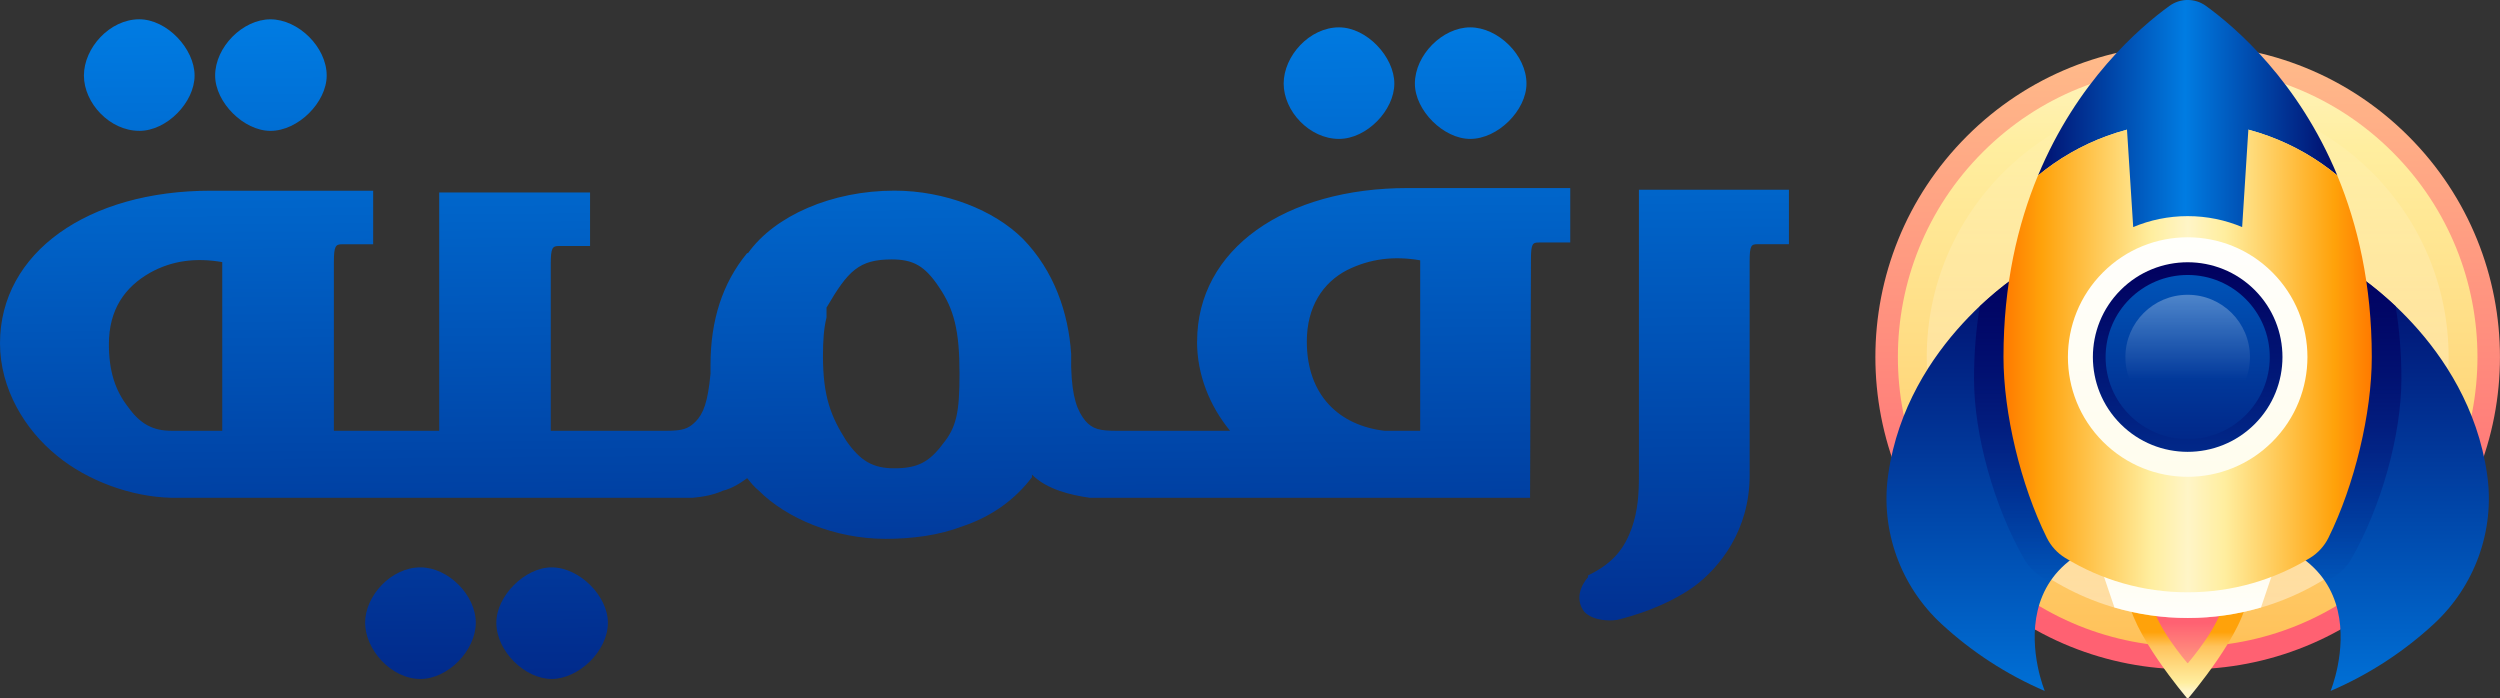
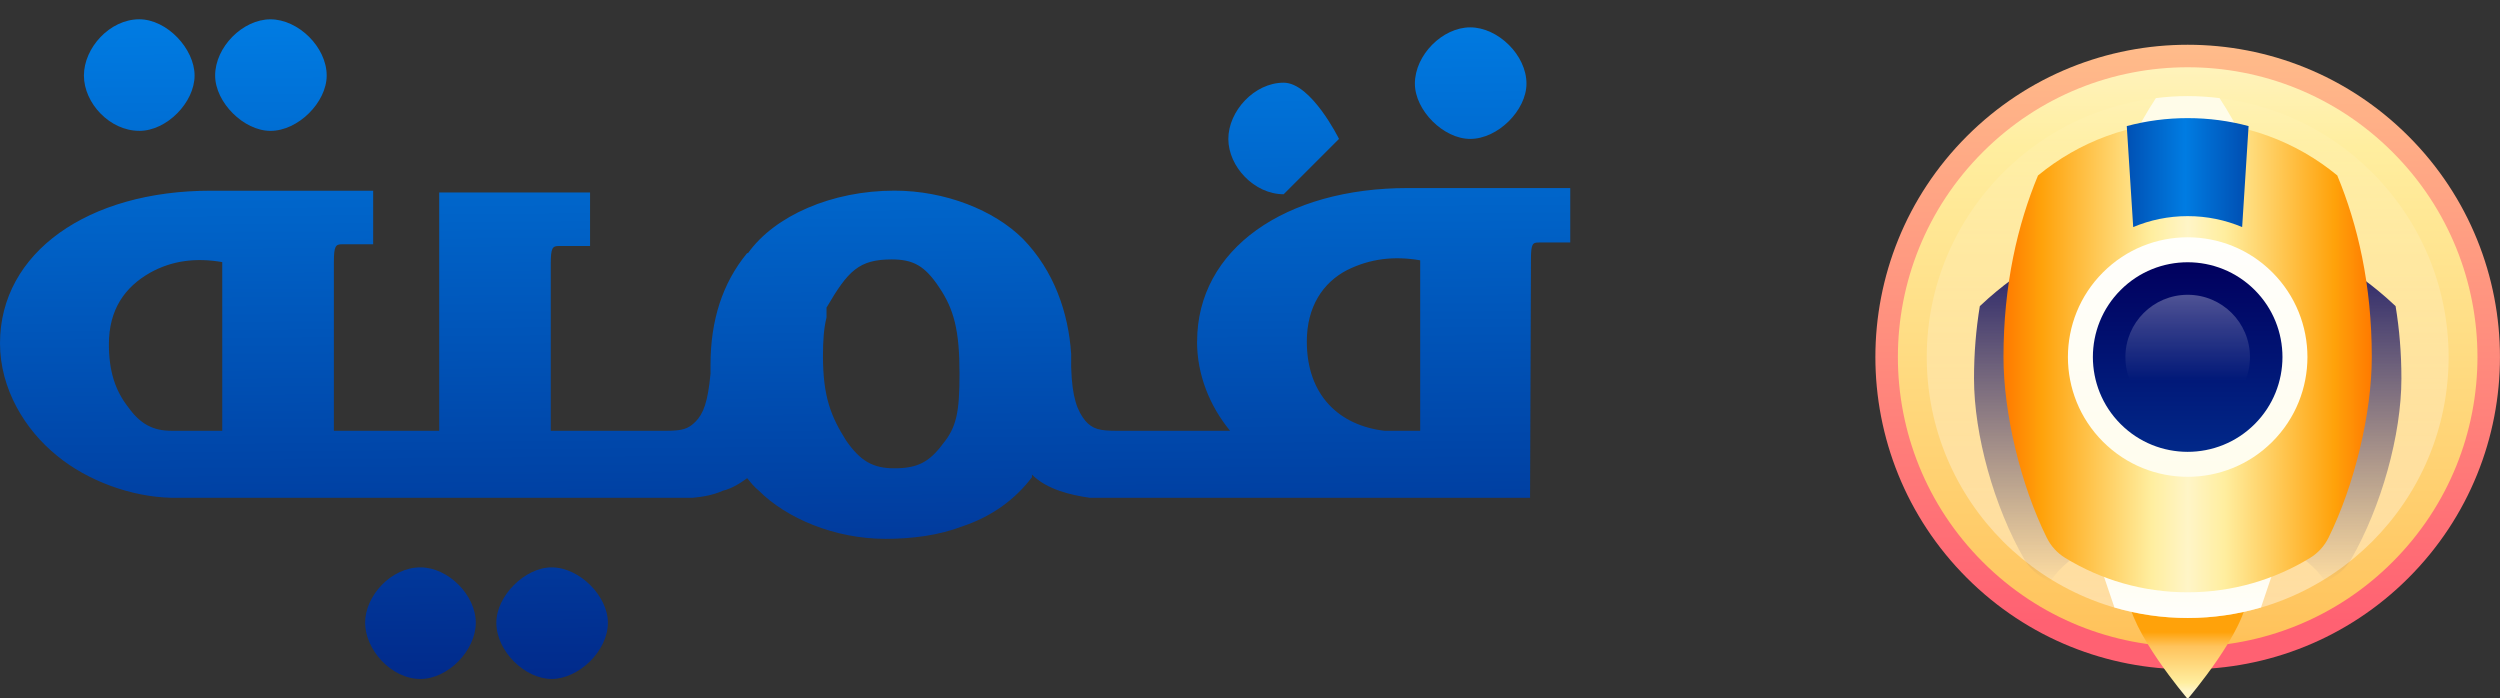
<svg xmlns="http://www.w3.org/2000/svg" xmlns:xlink="http://www.w3.org/1999/xlink" id="Layer_1" data-name="Layer 1" viewBox="0 0 731.05 204.19">
  <rect x="0" y="0" width="731.05" height="204.19" fill="#333333" stroke="none" />
  <defs>
    <style>
      .cls-1 {
        fill: url(#linear-gradient-12);
      }

      .cls-1, .cls-2, .cls-3, .cls-4, .cls-5, .cls-6, .cls-7, .cls-8, .cls-9, .cls-10, .cls-11, .cls-12, .cls-13, .cls-14, .cls-15, .cls-16, .cls-17, .cls-18, .cls-19, .cls-20, .cls-21, .cls-22, .cls-23 {
        stroke-width: 0px;
      }

      .cls-2 {
        fill: url(#linear-gradient);
      }

      .cls-3 {
        fill: url(#New_Gradient_Swatch_copy-3);
      }

      .cls-4 {
        fill: url(#New_Gradient_Swatch_copy);
      }

      .cls-5 {
        fill: url(#linear-gradient-6);
      }

      .cls-6 {
        fill: url(#New_Gradient_Swatch_copy-5);
      }

      .cls-7 {
        fill: url(#linear-gradient-11);
      }

      .cls-8 {
        fill: url(#linear-gradient-5);
      }

      .cls-9 {
        fill: url(#linear-gradient-13);
      }

      .cls-10 {
        fill: url(#linear-gradient-14);
      }

      .cls-11 {
        fill: url(#linear-gradient-2);
      }

      .cls-12 {
        fill: url(#New_Gradient_Swatch_copy-2);
      }

      .cls-13 {
        fill: url(#New_Gradient_Swatch_copy-4);
      }

      .cls-14 {
        fill: url(#linear-gradient-7);
      }

      .cls-15 {
        fill: url(#New_Gradient_Swatch_copy-6);
      }

      .cls-16 {
        fill: url(#linear-gradient-3);
      }

      .cls-17 {
        fill: url(#New_Gradient_Swatch_copy-7);
      }

      .cls-18 {
        fill: url(#linear-gradient-9);
      }

      .cls-19 {
        fill: url(#New_Gradient_Swatch_copy-8);
      }

      .cls-20 {
        fill: url(#New_Gradient_Swatch);
      }

      .cls-21 {
        fill: url(#linear-gradient-8);
      }

      .cls-22 {
        fill: url(#linear-gradient-10);
      }

      .cls-23 {
        fill: url(#linear-gradient-4);
      }
    </style>
    <linearGradient id="New_Gradient_Swatch" data-name="New Gradient Swatch" x1="639.72" y1="12.66" x2="639.72" y2="182.08" gradientTransform="translate(261.2 -421.77) rotate(45)" gradientUnits="userSpaceOnUse">
      <stop offset="0" stop-color="#ffbc8a" />
      <stop offset="1" stop-color="#ff6172" />
    </linearGradient>
    <linearGradient id="linear-gradient" x1="639.72" y1="5.09" x2="639.72" y2="241.63" gradientTransform="translate(261.2 -421.77) rotate(45)" gradientUnits="userSpaceOnUse">
      <stop offset=".02" stop-color="#fff5c7" />
      <stop offset=".16" stop-color="#ffee9f" />
      <stop offset=".76" stop-color="#ffc35c" />
      <stop offset="1" stop-color="#ffa20a" />
    </linearGradient>
    <linearGradient id="linear-gradient-2" x1="639.72" y1="202.44" x2="639.72" y2="184.83" gradientTransform="matrix(1,0,0,1,0,0)" xlink:href="#linear-gradient" />
    <linearGradient id="linear-gradient-3" x1="639.72" y1="200.98" x2="639.72" y2="182.14" gradientUnits="userSpaceOnUse">
      <stop offset="0" stop-color="#ffbc8a" />
      <stop offset="1" stop-color="#ff6172" />
    </linearGradient>
    <linearGradient id="linear-gradient-4" x1="639.72" y1="14.65" x2="639.72" y2="401.2" gradientUnits="userSpaceOnUse">
      <stop offset="0" stop-color="#fff" stop-opacity="0" />
      <stop offset="1" stop-color="#fff" />
    </linearGradient>
    <linearGradient id="linear-gradient-5" x1="639.72" y1="186.06" x2="639.72" y2="157.01" gradientUnits="userSpaceOnUse">
      <stop offset="0" stop-color="#fff" />
      <stop offset="1" stop-color="#fffce9" />
    </linearGradient>
    <linearGradient id="linear-gradient-6" x1="639.72" y1="221.9" x2="639.72" y2="62.23" gradientUnits="userSpaceOnUse">
      <stop offset="0" stop-color="#0080e7" />
      <stop offset="1" stop-color="#01005e" />
    </linearGradient>
    <linearGradient id="linear-gradient-7" x1="589.85" y1="25.66" x2="688.12" y2="25.66" gradientUnits="userSpaceOnUse">
      <stop offset="0" stop-color="#01005e" />
      <stop offset=".5" stop-color="#007ce2" />
      <stop offset="1" stop-color="#01005e" />
    </linearGradient>
    <linearGradient id="linear-gradient-8" x1="639.72" y1="171.07" x2="639.72" y2="59.53" gradientUnits="userSpaceOnUse">
      <stop offset="0" stop-color="#020063" stop-opacity="0" />
      <stop offset="1" stop-color="#01005e" />
    </linearGradient>
    <linearGradient id="linear-gradient-9" x1="586.3" y1="104.41" x2="693.3" y2="104.41" gradientUnits="userSpaceOnUse">
      <stop offset="0" stop-color="#ff7b00" />
      <stop offset=".1" stop-color="#ffa20a" />
      <stop offset=".4" stop-color="#ffee9f" />
      <stop offset=".5" stop-color="#fff5c7" />
      <stop offset=".6" stop-color="#ffee9f" />
      <stop offset=".9" stop-color="#ffa20a" />
      <stop offset="1" stop-color="#ff7b00" />
    </linearGradient>
    <linearGradient id="linear-gradient-10" x1="590.07" y1="50.46" x2="687.91" y2="50.46" xlink:href="#linear-gradient-7" />
    <linearGradient id="linear-gradient-11" x1="639.72" y1="56.05" x2="639.72" y2="161.12" gradientTransform="translate(261.2 -421.77) rotate(45)" xlink:href="#linear-gradient-5" />
    <linearGradient id="linear-gradient-12" x1="639.72" y1="253" x2="639.72" y2="76.82" gradientTransform="translate(261.2 -421.77) rotate(45)" xlink:href="#linear-gradient-6" />
    <linearGradient id="linear-gradient-13" x1="639.72" y1="31.78" x2="639.72" y2="172.79" xlink:href="#linear-gradient-6" />
    <linearGradient id="linear-gradient-14" x1="639.72" y1="111.15" x2="639.72" y2="29.67" xlink:href="#linear-gradient-4" />
    <linearGradient id="New_Gradient_Swatch_copy" data-name="New Gradient Swatch copy" x1="78.99" y1="-4.55" x2="81.66" y2="299.45" gradientUnits="userSpaceOnUse">
      <stop offset="0" stop-color="#0080e7" />
      <stop offset="1" stop-color="#01005e" />
    </linearGradient>
    <linearGradient id="New_Gradient_Swatch_copy-2" data-name="New Gradient Swatch copy" x1="40.49" y1="-4.22" x2="43.16" y2="299.78" xlink:href="#New_Gradient_Swatch_copy" />
    <linearGradient id="New_Gradient_Swatch_copy-3" data-name="New Gradient Swatch copy" x1="159.8" y1="-5.26" x2="162.47" y2="298.74" xlink:href="#New_Gradient_Swatch_copy" />
    <linearGradient id="New_Gradient_Swatch_copy-4" data-name="New Gradient Swatch copy" x1="121.3" y1="-4.93" x2="123.97" y2="299.07" xlink:href="#New_Gradient_Swatch_copy" />
    <linearGradient id="New_Gradient_Swatch_copy-5" data-name="New Gradient Swatch copy" x1="391.27" y1="-7.29" x2="393.94" y2="296.71" xlink:href="#New_Gradient_Swatch_copy" />
    <linearGradient id="New_Gradient_Swatch_copy-6" data-name="New Gradient Swatch copy" x1="429.77" y1="-7.63" x2="432.43" y2="296.37" xlink:href="#New_Gradient_Swatch_copy" />
    <linearGradient id="New_Gradient_Swatch_copy-7" data-name="New Gradient Swatch copy" x1="228.84" y1="-5.87" x2="231.51" y2="298.13" xlink:href="#New_Gradient_Swatch_copy" />
    <linearGradient id="New_Gradient_Swatch_copy-8" data-name="New Gradient Swatch copy" x1="491.39" y1="-8.17" x2="494.06" y2="295.83" xlink:href="#New_Gradient_Swatch_copy" />
  </defs>
  <g>
    <g>
      <circle class="cls-20" cx="639.72" cy="104.41" r="91.32" transform="translate(113.54 482.93) rotate(-45)" />
      <circle class="cls-2" cx="639.72" cy="104.41" r="84.74" transform="translate(113.54 482.93) rotate(-45)" />
      <path class="cls-11" d="m621.84,168.42c.1,5.93.25.28.42,5.51.34,10.4,17.29,30.25,17.29,30.25h.18s.17,0,.17,0c0,0,16.95-19.85,17.29-30.25.17-5.23.32.42.42-5.51-5.9,2.24-11.9,3.4-17.88,3.4s-11.99-1.15-17.89-3.4Z" />
-       <path class="cls-16" d="m629.23,172.9c.06,3.48.15.16.25,3.24.2,6.1,10.14,17.75,10.14,17.75h.1s.1,0,.1,0c0,0,9.95-11.65,10.14-17.75.1-3.07.19.25.25-3.23-3.46,1.32-6.98,1.99-10.49,1.99s-7.03-.68-10.5-1.99Z" />
      <circle class="cls-23" cx="639.72" cy="104.41" r="76.3" />
    </g>
    <g>
      <path class="cls-8" d="m661.16,177.64c5.34-15.9,11.55-32.01,11.84-51.23.77-51.14-13.86-82.33-23.96-97.72-3.05-.37-6.15-.59-9.31-.59s-6.25.21-9.31.59c-10.11,15.38-24.73,46.58-23.96,97.72.29,19.22,6.5,35.33,11.84,51.23,6.8,1.99,13.99,3.07,21.43,3.07s14.63-1.09,21.43-3.07Z" />
-       <path class="cls-5" d="m711.67,182.49c12-11.06,17.91-27.34,15.65-43.5-.02-.12-.04-.25-.05-.37-5.59-38.68-39.4-59.14-39.4-59.14h-96.3s-33.81,20.46-39.4,59.14c-.02.12-.04.25-.05.37-2.26,16.16,3.65,32.44,15.65,43.5,8.81,8.12,18.99,14.77,30.16,19.56,0,0-19.49-46.98,41.79-46.98s41.79,46.98,41.79,46.98c11.17-4.79,21.36-11.44,30.16-19.56Z" />
-       <path class="cls-14" d="m683.49,51.32c-11.4-27.46-29.53-43.15-38.45-49.61-3.17-2.29-7.46-2.29-10.63,0-8.92,6.45-27.05,22.15-38.45,49.61,11.89-9.82,27.14-15.71,43.77-15.71s31.87,5.9,43.77,15.71Z" />
      <path class="cls-21" d="m687.88,79.48h-96.3s-5.61,3.4-12.64,10.04c-1.09,6.62-1.7,13.66-1.7,21.16,0,16.44,5.84,37.42,14.69,52.83,1.4,2.43,3.56,4.49,6.25,5.91.43.23.88.45,1.31.67,5.51-8.33,17.13-15.01,40.24-15.01s34.73,6.69,40.24,15.01c.44-.22.88-.44,1.31-.67,2.69-1.42,4.85-3.47,6.25-5.91,8.85-15.41,14.69-36.39,14.69-52.83,0-7.5-.61-14.54-1.7-21.16-7.03-6.64-12.64-10.04-12.64-10.04Z" />
      <path class="cls-18" d="m683.49,51.32c-11.89-9.82-27.14-15.71-43.77-15.71s-31.87,5.9-43.77,15.71c-5.96,14.36-10.09,31.93-10.09,53.09,0,16.44,5.03,37.42,12.66,52.83,1.2,2.43,3.07,4.49,5.38,5.9,10.43,6.38,22.69,10.06,35.81,10.06s25.38-3.69,35.81-10.06c2.32-1.42,4.18-3.47,5.38-5.9,7.62-15.41,12.66-36.39,12.66-52.83,0-21.16-4.12-38.73-10.09-53.09Z" />
      <path class="cls-22" d="m639.72,63.2c5.65,0,11.03,1.14,15.93,3.2.6-9.3,1.22-19.14,1.88-29.53-5.68-1.52-11.65-2.33-17.81-2.33s-12.13.81-17.81,2.33c.65,10.4,1.28,20.23,1.88,29.53,4.9-2.06,10.28-3.2,15.93-3.2Z" />
      <circle class="cls-7" cx="639.72" cy="104.41" r="35.02" transform="translate(113.54 482.93) rotate(-45)" />
      <circle class="cls-1" cx="639.72" cy="104.41" r="27.72" transform="translate(113.54 482.93) rotate(-45)" />
-       <circle class="cls-9" cx="639.72" cy="104.41" r="24" />
      <circle class="cls-10" cx="639.72" cy="104.41" r="18.21" />
    </g>
  </g>
  <g>
    <path class="cls-4" d="m79.09,38.27c8.09,0,16.44-8.35,16.44-16.18,0-8.35-8.35-16.44-16.44-16.44s-16.18,8.09-16.18,16.44c0,7.83,8.35,16.18,16.18,16.18Z" />
    <path class="cls-12" d="m40.72,38.27c8.09,0,16.18-8.35,16.18-16.18S48.81,5.64,40.72,5.64c-8.61,0-16.18,8.35-16.18,16.44s7.57,16.18,16.18,16.18Z" />
    <path class="cls-3" d="m161.32,165.91c-7.83,0-16.18,8.35-16.18,16.18,0,8.35,8.35,16.45,16.18,16.45s16.44-8.09,16.44-16.45c0-7.83-8.35-16.18-16.44-16.18Z" />
    <path class="cls-13" d="m122.95,165.91c-8.61,0-16.18,8.35-16.18,16.18s7.57,16.45,16.18,16.45c8.09,0,16.18-8.35,16.18-16.45s-8.09-16.18-16.18-16.18Z" />
-     <path class="cls-6" d="m391.55,40.62c8.09,0,16.18-8.35,16.18-16.18s-8.09-16.44-16.18-16.44c-8.61,0-16.18,8.35-16.18,16.44s7.57,16.18,16.18,16.18Z" />
+     <path class="cls-6" d="m391.55,40.62s-8.09-16.44-16.18-16.44c-8.61,0-16.18,8.35-16.18,16.44s7.57,16.18,16.18,16.18Z" />
    <path class="cls-15" d="m429.92,40.62c8.09,0,16.45-8.35,16.45-16.18,0-8.35-8.35-16.44-16.45-16.44s-16.18,8.09-16.18,16.44c0,7.83,8.35,16.18,16.18,16.18Z" />
    <path class="cls-17" d="m350.04,99.87c0,9.66,3.65,18.79,9.66,26.1h-33.41c-4.7,0-6.79-.52-8.88-2.87-2.35-2.87-3.92-6.79-4.18-15.66v-3.92c-.78-12.01-4.96-24.28-14.1-33.67-8.35-8.35-22.71-14.1-37.59-14.1-18.27,0-34.98,7.31-42.81,18.27h-.26c-7.31,8.88-10.7,19.84-10.7,32.63v2.61c-.78,8.35-2.09,11.75-4.44,14.1-2.09,2.09-3.92,2.61-8.35,2.61h-33.93v-48.81c0-4.7.52-5.22,2.35-5.22h9.14v-15.66h-44.11v69.7h-30.8v-49.33c0-4.7.52-5.22,2.35-5.22h9.14v-15.66h-47.51C25.84,55.76,0,73.77,0,100.4c0,13.31,7.31,25.32,16.71,32.89,8.88,7.31,21.67,12.01,33.41,12.27h152.44c2.87-.26,6-.78,8.88-2.09,2.35-.52,4.96-2.09,7.05-3.65,1.04,1.31,2.09,2.61,3.39,3.65,8.09,8.09,22.19,14.1,37.07,14.1,7.83,0,15.66-1.04,22.45-3.65,8.61-2.87,15.4-7.83,20.36-14.36v-.78c4.44,4.44,11.49,6,16.97,6.79h128.69l.26-69.7c0-4.7.52-4.96,2.35-4.96h9.14v-15.92h-47.51c-35.76,0-61.6,17.75-61.6,44.9Zm-285.05,26.1h-14.88c-5.48,0-9.14-2.09-12.53-6.79-3.92-4.96-5.74-10.7-5.74-18.53,0-10.18,4.7-16.71,12.01-20.88,6.53-3.65,13.57-4.44,21.14-3.13v49.33Zm210.65,3.92c-3.92,5.22-7.31,7.05-14.1,7.05-6.26,0-9.92-2.09-14.1-8.09-4.44-7.05-6.79-12.79-6.79-24.8,0-4.44.26-8.09,1.04-11.22v-2.87c6.26-10.7,9.4-14.1,19.06-14.1,6.26,0,9.66,1.83,13.83,8.09,4.44,6.53,6,12.79,6,25.32,0,10.96-.78,15.66-4.96,20.62Zm139.65-3.92h-10.44c-13.31-1.57-22.71-10.44-22.71-26.1,0-10.18,4.7-17.23,11.75-20.88,6.79-3.39,13.83-4.18,21.4-2.87v49.86Z" />
-     <path class="cls-19" d="m479.25,55.5v83.79c0,4.96-.26,9.92-2.09,15.14-2.09,5.74-5.22,10.18-12.79,13.83v.52c-2.09,2.35-3.92,6.53-1.04,10.18,2.61,2.61,7.31,2.61,9.14,2.35h.26c4.18-1.04,13.83-3.65,22.45-9.66,7.83-5.74,16.45-16.71,16.45-32.63v-62.65c0-4.7.52-4.96,2.35-4.96h9.14v-15.92h-43.85Z" />
  </g>
</svg>